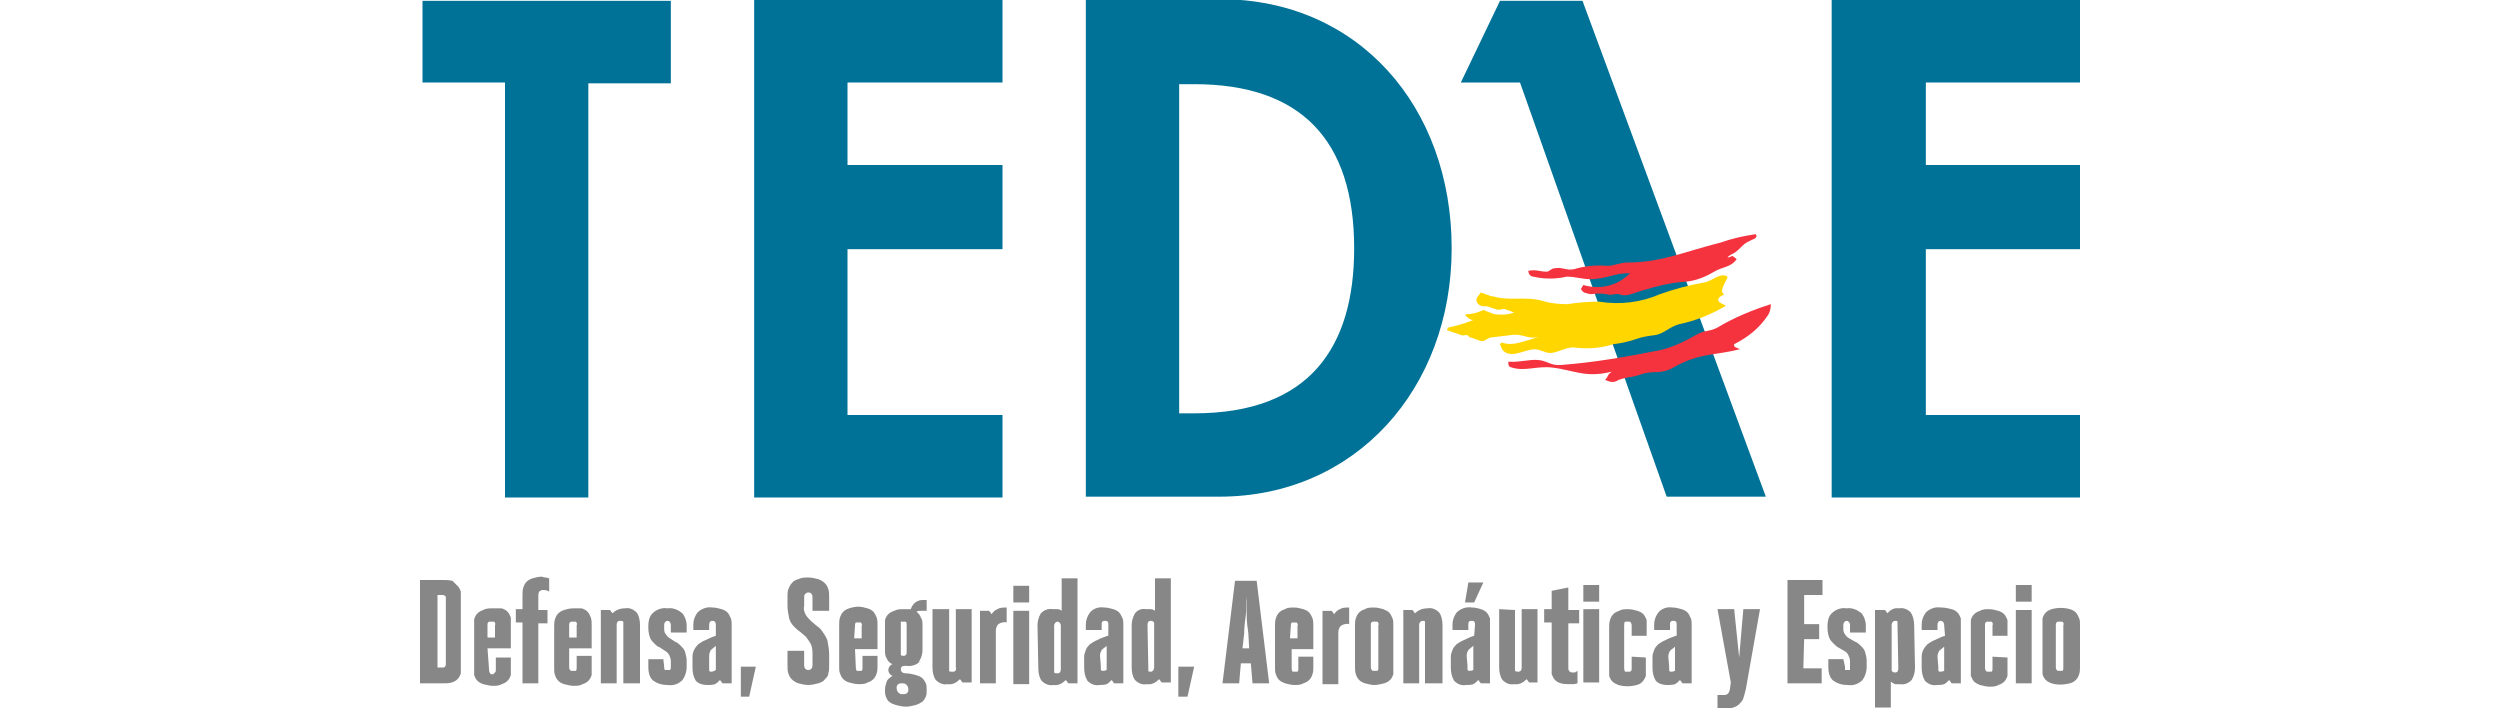
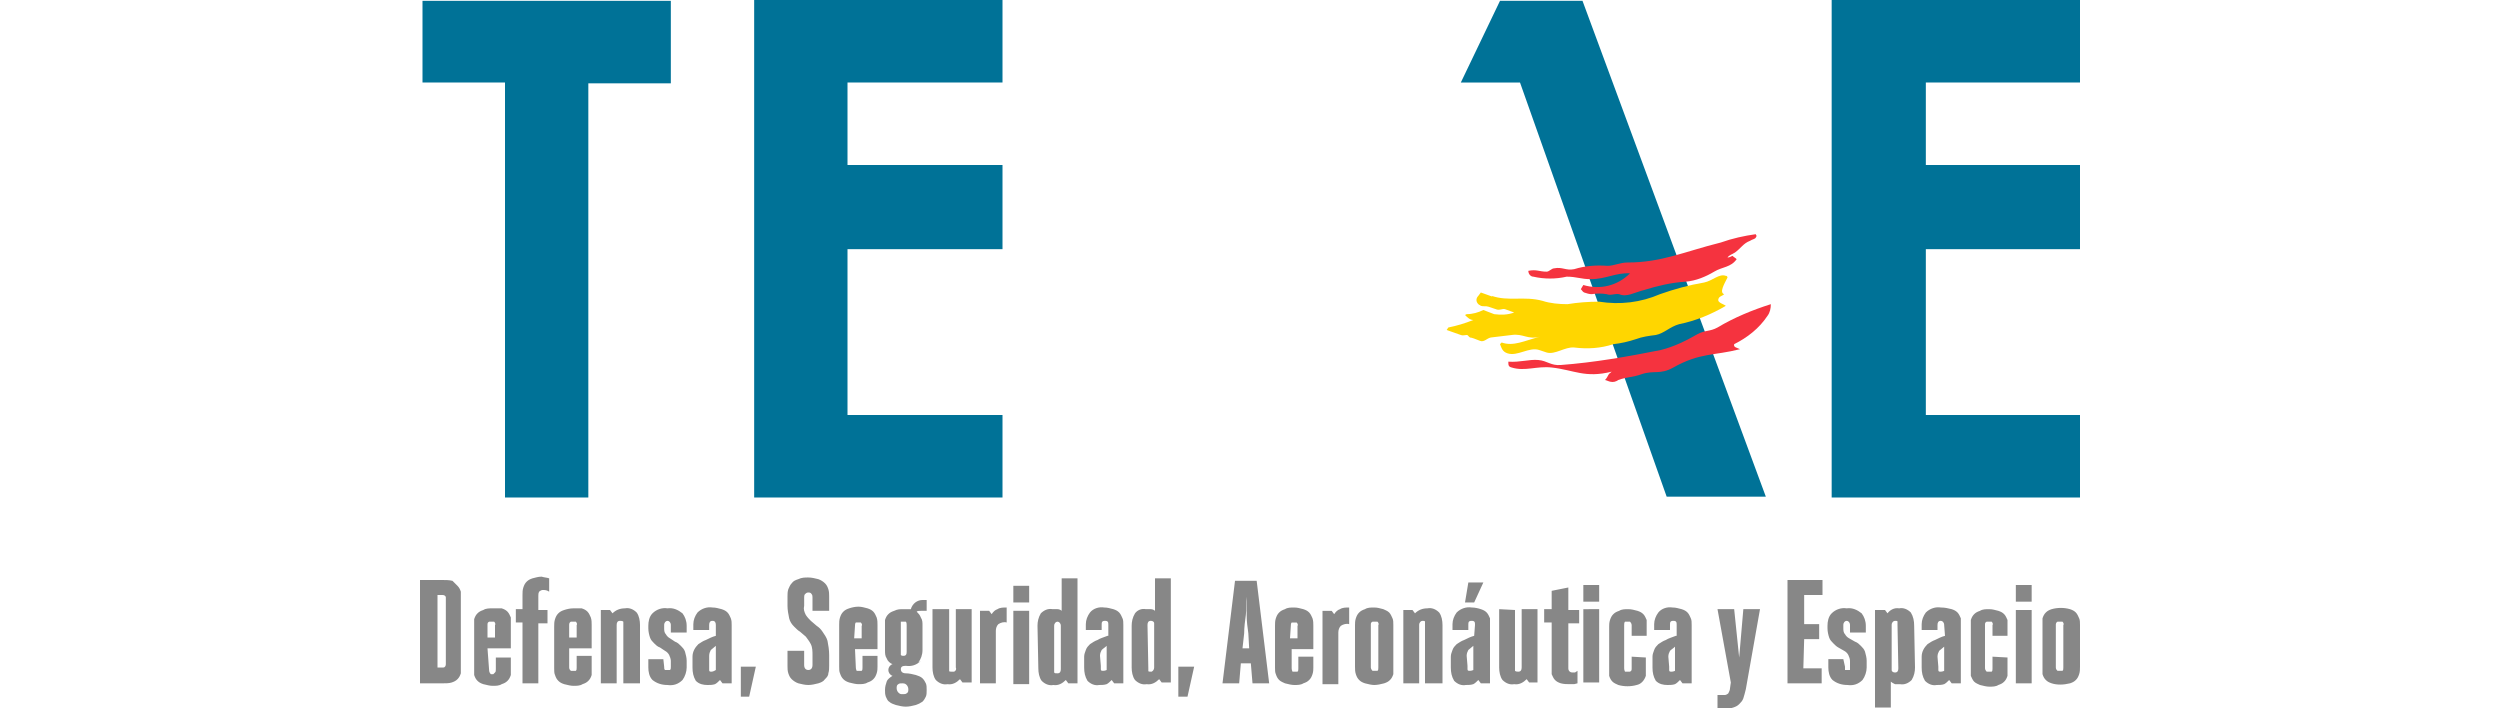
<svg xmlns="http://www.w3.org/2000/svg" xmlns:xlink="http://www.w3.org/1999/xlink" xml:space="preserve" id="Layer_1" width="300" height="85" x="0" y="0" style="enable-background:new 0 0 300 85" version="1.1">
  <style>.st2{fill:#007297}.st5{fill:#f5333f}</style>
  <defs>
    <path id="SVGID_1_" d="M50.4 0h199.3v85H50.4z" />
  </defs>
  <clipPath id="SVGID_00000111903845346171269490000004725497350385990787_">
    <use xlink:href="#SVGID_1_" style="overflow:visible" />
  </clipPath>
  <g style="clip-path:url(#SVGID_00000111903845346171269490000004725497350385990787_)">
    <path d="M248.4 82c.3-.1.5-.2.7-.4.2-.2.3-.4.4-.7.1-.3.1-.6.1-.9v-5c0-.3 0-.6-.1-.8-.1-.2-.2-.5-.4-.7-.2-.2-.4-.3-.7-.4-.7-.2-1.5-.2-2.2 0-.3.1-.5.2-.7.4-.2.2-.3.4-.4.7v6.7c.1.3.2.5.4.7.2.2.4.3.7.4.6.2 1.4.2 2.2 0m-1.5-1.5c-.1-.1-.2-.2-.2-.4V75c0-.1 0-.3.2-.4h.6c.1.1.2.3.1.4v5.1c0 .2 0 .3-.1.4h-.6m-5-8.3h1.9v-2h-1.9v2zm0 9.8h1.9v-8.8h-1.9V82zm-2.8-3.2v1.4c0 .2 0 .3-.1.4h-.6s-.2-.2-.2-.4V75c0-.2 0-.3.2-.4h.6c.1.1.2.3.1.4v1.3h1.8v-1.9c-.1-.2-.2-.5-.4-.7-.2-.2-.4-.3-.7-.4-.4-.1-.7-.2-1.1-.2-.4 0-.8 0-1.1.2-.3.1-.5.2-.7.4-.2.2-.3.4-.4.7v6.7c.1.2.2.5.4.7.2.2.5.3.7.4.4.1.8.2 1.1.2.4 0 .8 0 1.1-.2.3-.1.5-.2.7-.4.2-.2.3-.4.4-.7v-2.2l-1.8-.1zm-6.6 0c0-.3.1-.5.2-.7l.6-.5v2.9s-.2.1-.4.1-.3 0-.3-.2V80l-.1-1.2zm.9-2.5c-.4.1-.8.3-1.2.5-.3.1-.6.3-.9.5-.4.4-.7.9-.7 1.5v1.3c0 .6.1 1.1.4 1.6.4.4.9.6 1.4.5.3 0 .6 0 .9-.1.2-.1.4-.3.6-.5l.3.4h1.1v-7.8c-.1-.2-.2-.5-.4-.7-.2-.2-.4-.3-.7-.4-.4-.1-.8-.2-1.3-.2-.6-.1-1.3.1-1.8.6-.3.4-.5.9-.5 1.4v.7h1.9V75c0-.3.1-.5.4-.5.2 0 .4.2.4.5l.1 1.3zm-3.7-1.2c0-.6-.1-1.1-.4-1.6-.4-.4-.9-.6-1.4-.5-.6-.1-1.1.2-1.4.6l-.3-.4H225v11.7h1.9v-3.1c.1.1.3.2.5.3h.6c.5.1 1-.1 1.4-.5.3-.5.4-1 .4-1.5l-.1-5zm-1.9 5.1c0 .3-.1.5-.4.5-.2 0-.4-.1-.4-.3V75c0-.3.2-.5.4-.5s.3 0 .3.1v.4l.1 5.2zm-6.6-1.1h-1.8v1c0 .5.1 1.1.5 1.5.5.4 1.1.6 1.8.6.7.1 1.3-.1 1.8-.6.3-.4.5-1 .5-1.5v-.8c0-.4-.1-.7-.2-1.1-.1-.3-.3-.5-.5-.7-.2-.2-.4-.4-.7-.5l-.7-.4c-.2-.1-.4-.3-.5-.5-.2-.2-.2-.5-.2-.7V75c0-.3.2-.5.4-.5s.4.2.4.5v.9h1.9v-.8c0-.6-.2-1.1-.5-1.5-.5-.4-1.1-.7-1.8-.6-.6-.1-1.3.1-1.8.6-.4.4-.5 1-.5 1.5v.3c0 .4.1.8.2 1.1.1.3.3.5.5.7.2.2.4.4.6.5.2.1.5.3.7.4.2.1.4.3.5.5.1.2.2.5.2.7v1.1h-.6V80l-.2-.9zm-4.7-2.4h1.8v-1.8h-1.8v-3.5h2.2v-1.8h-4.2V82h4.1v-1.8h-2.2l.1-3.5zm-8.5 8.2c.3-.1.5-.2.7-.4.2-.2.4-.4.5-.7.1-.3.2-.7.3-1.1l1.7-9.6h-2l-.5 5.8-.6-5.8h-2l1.6 8.8-.1.7c0 .2-.1.4-.2.6-.1.1-.3.2-.4.2h-.9V85l.4.1h.5c.4 0 .7-.1 1-.2m-7.8-6.1c0-.3.1-.5.2-.7.2-.2.4-.3.6-.5v2.9s-.2.1-.4.1-.3 0-.3-.2V80l-.1-1.2zm.9-2.5c-.5.2-.9.3-1.2.5-.3.1-.6.3-.9.5-.2.2-.4.4-.5.7-.1.3-.2.5-.2.8v1.3c0 .6.1 1.1.4 1.6.4.4.9.5 1.4.5.3 0 .6 0 .9-.1.2-.1.4-.3.6-.5l.3.4h1.1v-7c0-.3 0-.6-.1-.8-.1-.2-.2-.5-.4-.7-.2-.2-.4-.3-.7-.4-.4-.1-.7-.2-1.1-.2-.6-.1-1.3.1-1.7.6-.3.4-.5.9-.5 1.4v.7h1.9V75c0-.3 0-.5.4-.5s.4.2.4.5v1.3zm-5.3 2.5v1.4c0 .2 0 .3-.2.4h-.6s-.1-.2-.1-.4V75c0-.1 0-.3.1-.4h.6s.2.2.2.4v1.3h1.8v-1.9c-.1-.2-.2-.5-.4-.7-.2-.2-.4-.3-.7-.4-.4-.1-.7-.2-1.1-.2-.4 0-.8 0-1.1.2-.3.1-.5.2-.7.4-.2.2-.3.4-.4.7-.1.3-.1.6-.1.8v5.9c.1.3.2.5.4.7.2.2.5.3.7.4.7.2 1.5.2 2.2 0 .5-.1.9-.5 1.1-1.1v-2.2l-1.7-.1zm-5.8-6.6h1.9v-2H190v2zm0 9.7h1.9v-8.8H190v8.8zm-3.8-11v2.2h-.9v1.6h.9v6.2c.1.2.2.5.4.7.2.2.4.3.7.4.4.1.7.1 1.1.1h.5l.4-.1v-1.5l-.3.2h-.3c-.3 0-.5-.2-.5-.5v-5.4h1.3v-1.6h-1.3v-2.7l-2 .4zm-6.3 2.2v7c0 .5.1 1.1.4 1.5.4.4.9.6 1.4.5.6.1 1.1-.2 1.5-.6l.3.4h1v-8.8h-1.9v7c0 .3-.1.5-.4.5-.1 0-.3 0-.4-.1v-7.3l-1.9-.1zm-3.7-3.2-.4 2.4h1.1l1.1-2.4h-1.8zm-.2 8.8c0-.3.1-.5.2-.7l.6-.5v2.9s-.2.1-.4.1-.3 0-.3-.2v-.4l-.1-1.2zm.9-2.4c-.4.1-.8.3-1.2.5-.3.1-.6.3-.9.5-.2.2-.4.4-.5.7-.1.3-.2.5-.2.8v1.3c0 .6.1 1.1.4 1.6.4.4.9.6 1.4.5.3 0 .6 0 .9-.1.2-.1.4-.3.6-.5l.3.4h1.1v-7.8c-.1-.2-.2-.5-.4-.7-.2-.2-.4-.3-.7-.4-.3-.1-.7-.2-1.1-.2-.6-.1-1.3.1-1.8.6-.3.4-.5.9-.5 1.4v.7h1.9V75c0-.3 0-.5.4-.5s.4.2.4.5l-.1 1.3zm-3.8 5.7v-7c0-.5-.1-1.1-.4-1.5-.4-.4-.9-.6-1.4-.5-.6 0-1.1.2-1.5.6l-.3-.4h-1.1V82h1.9v-7c0-.3.2-.5.4-.5.1 0 .3 0 .3.1V82h2.1zm-7 0c.3-.1.5-.2.7-.4.2-.2.3-.4.4-.7V75c0-.3 0-.6-.1-.8-.1-.2-.2-.5-.4-.7-.2-.2-.5-.3-.7-.4-.4-.1-.7-.2-1.1-.2-.4 0-.8 0-1.1.2-.3.1-.5.2-.7.4-.2.2-.3.4-.4.7-.1.3-.1.6-.1.8v5c0 .3 0 .6.1.9.1.3.2.5.4.7.2.2.4.3.7.4.4.1.8.2 1.1.2.4 0 .8-.1 1.2-.2m-1.4-1.5s-.2-.2-.2-.4V75c0-.2 0-.3.2-.4h.6c.1.1.2.3.1.4v5.1c0 .2 0 .3-.1.4h-.6m-2.8-7.6c-.4 0-.8 0-1.1.2-.3.1-.5.3-.7.6l-.3-.4h-1.1v8.8h1.9v-6.2c0-.3.1-.6.3-.8.3-.2.7-.3 1-.2v-2zm-7 2.2c0-.1 0-.3.1-.4h.6c.1.1.2.3.1.4v1.5h-.9l.1-1.5zm0 2.8h2.7v-2.8c0-.3 0-.6-.1-.9-.1-.2-.2-.5-.4-.7-.2-.2-.4-.3-.7-.4-.4-.1-.7-.2-1.1-.2-.4 0-.8 0-1.1.2-.3.1-.5.2-.7.4-.2.2-.3.4-.4.7-.1.3-.1.6-.1.9v5c0 .3 0 .6.1.8.1.3.2.5.4.7.2.2.5.3.7.4.4.1.8.2 1.1.2.4 0 .8 0 1.1-.2.3-.1.5-.2.7-.4.2-.2.3-.4.4-.7.1-.3.1-.6.1-.8v-1.3h-1.8v1.4c0 .2 0 .3-.1.4h-.6s-.1-.2-.1-.4v-2.3zm-5.6-1.9c0-.7.1-1.5.2-2.2s0-1.5.1-2.2v2.2c0 .8.1 1.5.2 2.2l.1 1.8h-.8l.2-1.8zm-2.6 6h2l.2-2.4h1.2l.2 2.4h2l-1.5-12.3h-2.6L146.7 82zm-5.3-2v3.6h1.1l.8-3.6h-1.9zm-5.6.1c0 .5.1 1.1.4 1.5.4.4.9.6 1.4.5.6.1 1.1-.2 1.5-.6l.3.4h1.1V69.4h-1.9v3.9c-.1-.1-.3-.2-.5-.2h-.6c-.5-.1-1 .1-1.3.5-.3.5-.4 1-.4 1.5v5zm1.9-5.1c0-.3.1-.5.4-.5.2 0 .4.1.4.3v5.3c0 .2-.1.4-.3.5h-.1c-.2 0-.3 0-.3-.1v-.3l-.1-5.2zm-5.7 3.7c0-.3.1-.5.2-.7.2-.2.4-.3.6-.5v2.9s-.2.1-.4.1-.3 0-.3-.2v-.4l-.1-1.2zm.9-2.4c-.5.2-.9.3-1.2.5-.3.1-.6.3-.9.5-.2.2-.4.4-.5.7-.1.3-.2.5-.2.8v1.3c0 .6.1 1.1.4 1.6.4.4.9.6 1.4.5.3 0 .6 0 .9-.1.2-.1.4-.3.6-.5l.3.4h1.1v-7c0-.3 0-.6-.1-.8-.1-.2-.2-.5-.4-.7-.2-.2-.4-.3-.7-.4-.4-.1-.7-.2-1.1-.2-.6-.1-1.3.1-1.7.6-.3.4-.5.9-.5 1.4v.7h1.9V75c0-.3 0-.5.4-.5s.4.2.4.5v1.3zm-8.3 3.9c0 .5.1 1.1.4 1.5.4.4.9.6 1.4.5.6.1 1.1-.2 1.5-.6l.3.4h1.1V69.4h-1.9v3.9c-.1-.1-.3-.2-.5-.2h-.6c-.5-.1-1 .1-1.4.5-.3.5-.4 1-.4 1.5l.1 5.1zm1.9-5.1c0-.3.2-.5.4-.5s.4.2.4.5v5.2c0 .3-.1.5-.4.5s-.3 0-.4-.1v-5.6zm-4.9-2.8h1.9v-2h-1.9v2zm0 9.8h1.9v-8.8h-1.9v8.8zm-.8-9.2c-.4 0-.8 0-1.1.2-.3.1-.5.3-.7.6l-.3-.4h-1.1V82h1.9v-6.3c0-.3.1-.6.3-.8.3-.2.7-.3 1-.2v-1.8zm-8.9.2v7c0 .5.1 1.1.4 1.5.4.4.9.6 1.4.5.6.1 1.1-.2 1.5-.6l.3.4h1.1v-8.8h-1.9v7c.1.2 0 .4-.2.5h-.3c-.2 0-.3 0-.3-.1v-7.4h-2zm-3.1 9.1c.1.1.2.3.2.5s0 .4-.2.5c-.1.1-.3.1-.5.1s-.3 0-.5-.2c-.1-.1-.2-.3-.2-.5s0-.4.2-.5c.1-.1.3-.1.5-.1.3 0 .4.1.5.2m-.1-7.6c.1.1.1.3.1.4v3.2c0 .1 0 .3-.1.4-.1.1-.2.1-.3.1-.1 0-.2 0-.3-.1v-4h.6m1.5 4.9c.3-.4.5-.9.5-1.5v-3c0-.3 0-.6-.2-.9-.1-.3-.3-.5-.5-.7.1-.1.3-.1.5-.1h.7V72h-.5c-.6 0-1.2.4-1.4 1.1h-.9c-.4 0-.7 0-1.1.2-.3.1-.5.2-.7.4-.2.2-.3.4-.4.7V78c0 .4 0 .7.2 1 .1.3.4.6.7.7-.3.1-.5.4-.5.7 0 .3.2.6.5.7-.3.2-.6.4-.7.7-.1.3-.2.6-.2 1 0 .3 0 .5.1.8.1.2.2.5.4.6.2.2.5.3.8.4.4.1.8.2 1.2.2.4 0 .8-.1 1.2-.2.3-.1.5-.2.8-.4.2-.2.3-.4.4-.6.1-.2.1-.5.1-.8 0-.3 0-.6-.1-.8-.1-.2-.2-.4-.4-.6-.2-.2-.5-.3-.8-.4-.4-.1-.8-.2-1.2-.2-.4 0-.6-.2-.6-.5s.2-.4.6-.4c.7.1 1.3-.1 1.8-.6m-7.9-4.2c0-.1 0-.3.1-.4h.6c.1.1.2.3.1.4v1.5h-.9l.1-1.5zm0 2.8h2.7V75c0-.3 0-.6-.1-.9-.1-.2-.2-.5-.4-.7-.2-.2-.4-.3-.7-.4-.4-.1-.7-.2-1.1-.2-.4 0-.8.1-1.1.2-.3.1-.5.2-.7.4-.2.2-.3.4-.4.7-.1.3-.1.6-.1.9v5c0 .3 0 .6.1.8.1.3.2.5.4.7.2.2.4.3.7.4.4.1.8.2 1.1.2.4 0 .8 0 1.1-.2.3-.1.5-.2.7-.4.2-.2.3-.4.4-.7.1-.3.1-.6.1-.8v-1.3h-1.8v1.4c0 .2 0 .3-.1.4h-.6s-.1-.2-.1-.4l-.1-2.2zm-6.1.2h-2v1.8c0 .3 0 .6.1.9.1.3.2.5.4.7.2.2.5.4.8.5.4.1.8.2 1.2.2.4 0 .8-.1 1.2-.2.3-.1.6-.2.8-.5.2-.2.4-.4.4-.7.1-.3.1-.6.1-.9v-1.3c0-.6-.1-1.2-.2-1.7-.1-.4-.4-.8-.6-1.1-.2-.3-.4-.5-.7-.7l-.7-.6c-.2-.2-.4-.4-.6-.7-.2-.4-.3-.7-.2-1.1v-1c0-.1 0-.3.1-.4.1-.1.2-.2.4-.2.1 0 .3 0 .4.2.1.1.1.3.1.4v1.6h2v-1.7c0-.3 0-.6-.1-.9-.1-.3-.2-.5-.4-.7-.2-.2-.5-.4-.8-.5-.4-.1-.8-.2-1.2-.2-.4 0-.8 0-1.2.2-.3.1-.6.2-.8.5-.2.2-.3.5-.4.7-.1.3-.1.6-.1.9v1.1c0 .5.1 1 .2 1.5.1.4.3.7.6 1 .2.2.5.5.7.6l.7.6c.2.3.4.5.6.9.2.4.2.9.2 1.3v1.2c0 .4-.2.6-.5.6s-.5-.2-.5-.6v-1.7zM88.9 80v3.6h1l.8-3.6h-1.8zm-3.8-1.3c0-.3.1-.5.2-.7l.6-.5v2.9s-.3.2-.5.2-.3 0-.3-.2v-1.7zm.8-2.4c-.4.1-.8.3-1.2.5-.3.1-.6.3-.9.5-.4.4-.7.9-.7 1.5v1.3c0 .6.1 1.1.4 1.6.4.4.9.5 1.4.5.3 0 .6 0 .9-.1.2-.1.4-.3.6-.5l.3.4h1.1v-7c0-.3 0-.5-.1-.8-.1-.2-.2-.5-.4-.7-.2-.2-.4-.3-.7-.4-.4-.1-.7-.2-1.1-.2-.6-.1-1.3.1-1.8.6-.3.4-.5.9-.5 1.4v.7h1.9V75c0-.3.1-.5.4-.5s.4.2.4.5v1.3zm-6.3 2.8h-1.8v1c0 .5.1 1.1.5 1.5.5.4 1.1.6 1.8.6.7.1 1.3-.1 1.8-.6.3-.4.5-1 .5-1.5v-.8c0-.4-.1-.7-.2-1.1-.1-.3-.3-.5-.5-.7-.2-.2-.4-.4-.7-.5l-.6-.4c-.2-.1-.4-.3-.5-.5-.2-.2-.2-.5-.2-.7V75c0-.3.2-.5.4-.5s.4.2.4.5v.9h1.9v-.8c0-.6-.2-1.1-.5-1.5-.5-.4-1.1-.7-1.8-.6-.6-.1-1.3.1-1.8.6-.4.4-.5 1-.5 1.5v.3c0 .4.1.8.2 1.1.1.3.3.5.5.7.2.2.4.4.7.5l.6.4c.2.1.4.3.5.5.1.2.2.5.2.7v.7c0 .2 0 .3-.1.4h-.6c-.1-.1-.1-.2-.1-.4l-.1-.9zM76.8 82v-7c0-.5-.1-1.1-.4-1.5-.4-.4-.9-.6-1.4-.5-.6 0-1.1.2-1.5.6l-.3-.4h-1.1V82H74v-7c0-.3.1-.5.4-.5.1 0 .3 0 .4.1V82h2zm-8.5-7c0-.1 0-.3.2-.4h.6c.1.1.2.3.1.4v1.5h-.9V75zm0 2.8H71V75c0-.3 0-.6-.1-.9-.1-.2-.2-.5-.4-.7-.2-.2-.4-.3-.7-.4h-1c-.4 0-.8.1-1.1.2-.3.1-.5.2-.7.4-.2.2-.3.4-.4.7-.1.3-.1.6-.1.9v5c0 .3 0 .6.1.8.1.3.2.5.4.7.2.2.4.3.7.4.4.1.8.2 1.1.2.4 0 .8 0 1.1-.2.3-.1.5-.2.7-.4.2-.2.3-.4.4-.7v-2.3h-1.8v1.4c0 .2 0 .3-.1.4h-.6c-.1-.1-.2-.2-.2-.4v-2.3zm-4.4-8.4c-.3.1-.5.2-.7.4-.2.2-.3.4-.4.7-.1.3-.1.6-.1.9v1.7h-.8v1.6h.8V82h1.9v-7.2h1.1v-1.6h-1.1v-1.7c0-.2 0-.3.1-.5.1-.1.3-.2.4-.2.3 0 .5 0 .8.2v-1.6c-.3-.1-.6-.1-.9-.2-.4 0-.7.1-1.1.2M58.5 75c0-.2 0-.3.2-.4h.6c.1.1.2.3.1.4v1.5h-.9V75zm0 2.8h2.8v-3.7c-.1-.2-.2-.5-.4-.7-.2-.2-.4-.3-.7-.4h-1.1c-.4 0-.8 0-1.1.2-.3.1-.5.2-.7.4-.2.2-.3.4-.4.7V81c.1.3.2.5.4.7.2.2.4.3.7.4.4.1.8.2 1.1.2.4 0 .8 0 1.1-.2.3-.1.5-.2.7-.4.2-.2.3-.4.4-.7v-2.1h-1.8v1.4c0 .2 0 .3-.1.4l-.2.2h-.3s-.2-.2-.2-.4l-.2-2.7zm-6-6.4h.6c.2 0 .4.1.4.3v8c0 .2-.1.4-.3.4h-.7v-8.7zM50.3 82h2.8c.4 0 .8 0 1.1-.1.3-.1.5-.2.7-.4.2-.2.3-.4.4-.7V71c-.1-.3-.2-.5-.4-.7l-.6-.6c-.4-.1-.8-.1-1.2-.1h-2.8V82z" style="fill:#878787" />
  </g>
  <path d="M175.3 9.9h7.1L200 59.6h11.9L189.9.1H180z" class="st2" />
  <defs>
-     <path id="SVGID_00000119102592366617300270000003199784483679549354_" d="M50.4 0h199.3v85H50.4z" />
-   </defs>
+     </defs>
  <clipPath id="SVGID_00000064316233738970388290000013891280008530816666_">
    <use xlink:href="#SVGID_00000119102592366617300270000003199784483679549354_" style="overflow:visible" />
  </clipPath>
  <path d="M162.5 29.8c0 11.8-5.3 19.8-19.2 19.8h-1.8V10.1h1.8c12.8 0 19.2 6.7 19.2 19.7m11.7 0c0-17-11.2-29.9-27.8-29.9h-16.1v59.7h16c16.4 0 27.9-13 27.9-29.8" class="st2" style="clip-path:url(#SVGID_00000064316233738970388290000013891280008530816666_)" />
  <path d="M90.5 0v59.7h29.8v-9.9h-18.6V29.9h18.6V19.8h-18.6V9.9h18.6V0zm129.3 0v59.7h29.8v-9.9h-18.5V29.9h18.5V19.8h-18.5V9.9h18.5V0zM50.7.1v9.8h9.9v49.8h10V10h9.9V.1z" class="st2" />
  <defs>
    <path id="SVGID_00000021100829896388999950000006824959472954908598_" d="M50.4 0h199.3v85H50.4z" />
  </defs>
  <clipPath id="SVGID_00000003802842350856004780000005978788846497852587_">
    <use xlink:href="#SVGID_00000021100829896388999950000006824959472954908598_" style="overflow:visible" />
  </clipPath>
  <g style="clip-path:url(#SVGID_00000003802842350856004780000005978788846497852587_)">
    <path d="M183.4 32.5c0 .4.3.7.6.7 1.3.3 2.7.3 4 0 1.2 0 1.7.3 2.9.3 1.8 0 3-.8 4.7-.7-1.5 1.5-3.6 2-5.6 1.4-.1.2-.2.3-.3.5.2.2.2.3.4.4.3.1.6.2.9.2.6-.1 1.2-.1 1.8 0 .5.2 1-.1 1.5 0 .9.4 1.8-.2 3-.5 1.6-.5 3.3-.9 5-1 1.2-.1 2.4-.6 3.4-1.2s2-.5 2.7-1.5c-.2-.2-.3-.2-.5-.4-.2.1-.4.2-.6.2.2-.3.6-.4.9-.6.7-.5 1-1.1 1.8-1.4.3-.2.6-.2.7-.4.2-.3 0-.2 0-.4-1.4.2-2.8.5-4.2 1-4.4 1.1-7.1 2.4-11.2 2.4-.9 0-1.6.4-2.4.4-1.4-.1-2.7 0-4 .4-1 .2-1.4-.3-2.4-.1-.3 0-.6.4-.9.4-.9 0-1.2-.3-2.2-.1" class="st5" />
    <path d="m179.1 35.6-1.4-.5-.3.4c-.3.3-.3.7 0 1 .1.1.2.1.3.2.3.1.6 0 .9.1l.9.3c.4.2.8-.1 1.1 0l1.1.4c-.8.3-1.6.3-2.4.2l-1.3-.5c-.6.3-1.3.5-2 .5l-.2.1c.3.3.6.6 1 .6-1 .4-2 .7-3 .9l-.2.3 1.7.6c.2.1.5 0 .7 0 .2 0 .2.2.4.3.2 0 .7.2 1.2.4s.8-.3 1.3-.4c.8-.1 1.7-.2 2.5-.3 1.4-.2 1.9.6 3.4.2-1.9.5-3.2 1.2-4.6.7l-.2.2c.2.5.3.9.9 1.1 1.2.4 2.6-.8 3.8-.4l.9.3c1 .3 2.2-.7 3.3-.6 1.6.2 3.2.1 4.7-.4.9-.1 1.8-.3 2.7-.6.8-.3 1.6-.4 2.4-.5 1-.2 1.7-1 2.8-1.3 2-.4 3.9-1.2 5.6-2.2-.4-.3-1.2-.4-.8-1 .2-.2.4-.2.6-.4-.6-.2 0-1.2.4-2 0 0 0-.2-.2-.2-.8-.3-1.6.6-2.6.8-1.8.3-3.6.8-5.3 1.4-2.3 1-4.8 1.3-7.3.9-1.3 0-2.6.1-3.8.3-1 0-2.1-.1-3-.4-2.2-.6-4.1.1-6.1-.6" style="fill:#ffd600" />
    <path d="M181 43.4c0 .4 0 .6.4.7 1.6.5 3-.2 4.8 0 2.7.3 4 1.3 7.2.5-.2.2-.3.2-.4.4-.1.2-.2.4-.4.6l.6.2c.4.1.7 0 1-.2 1.1-.4 1.7-.3 2.8-.7 1.5-.5 2.2.1 3.8-.8 3.2-1.8 4.9-1.4 8-2.2-.4-.2-.8-.2-.7-.6 1.6-.8 3-1.9 4-3.4.3-.4.4-.9.4-1.4-2.2.7-4.4 1.6-6.4 2.8-.9.5-1.5.3-2.4.8-1.4.8-2.8 1.5-4.4 1.9-4 .8-8 1.5-12 1.8-1.2.1-1.6-.5-2.7-.6-1.1-.1-2.2.3-3.6.2" class="st5" />
  </g>
</svg>